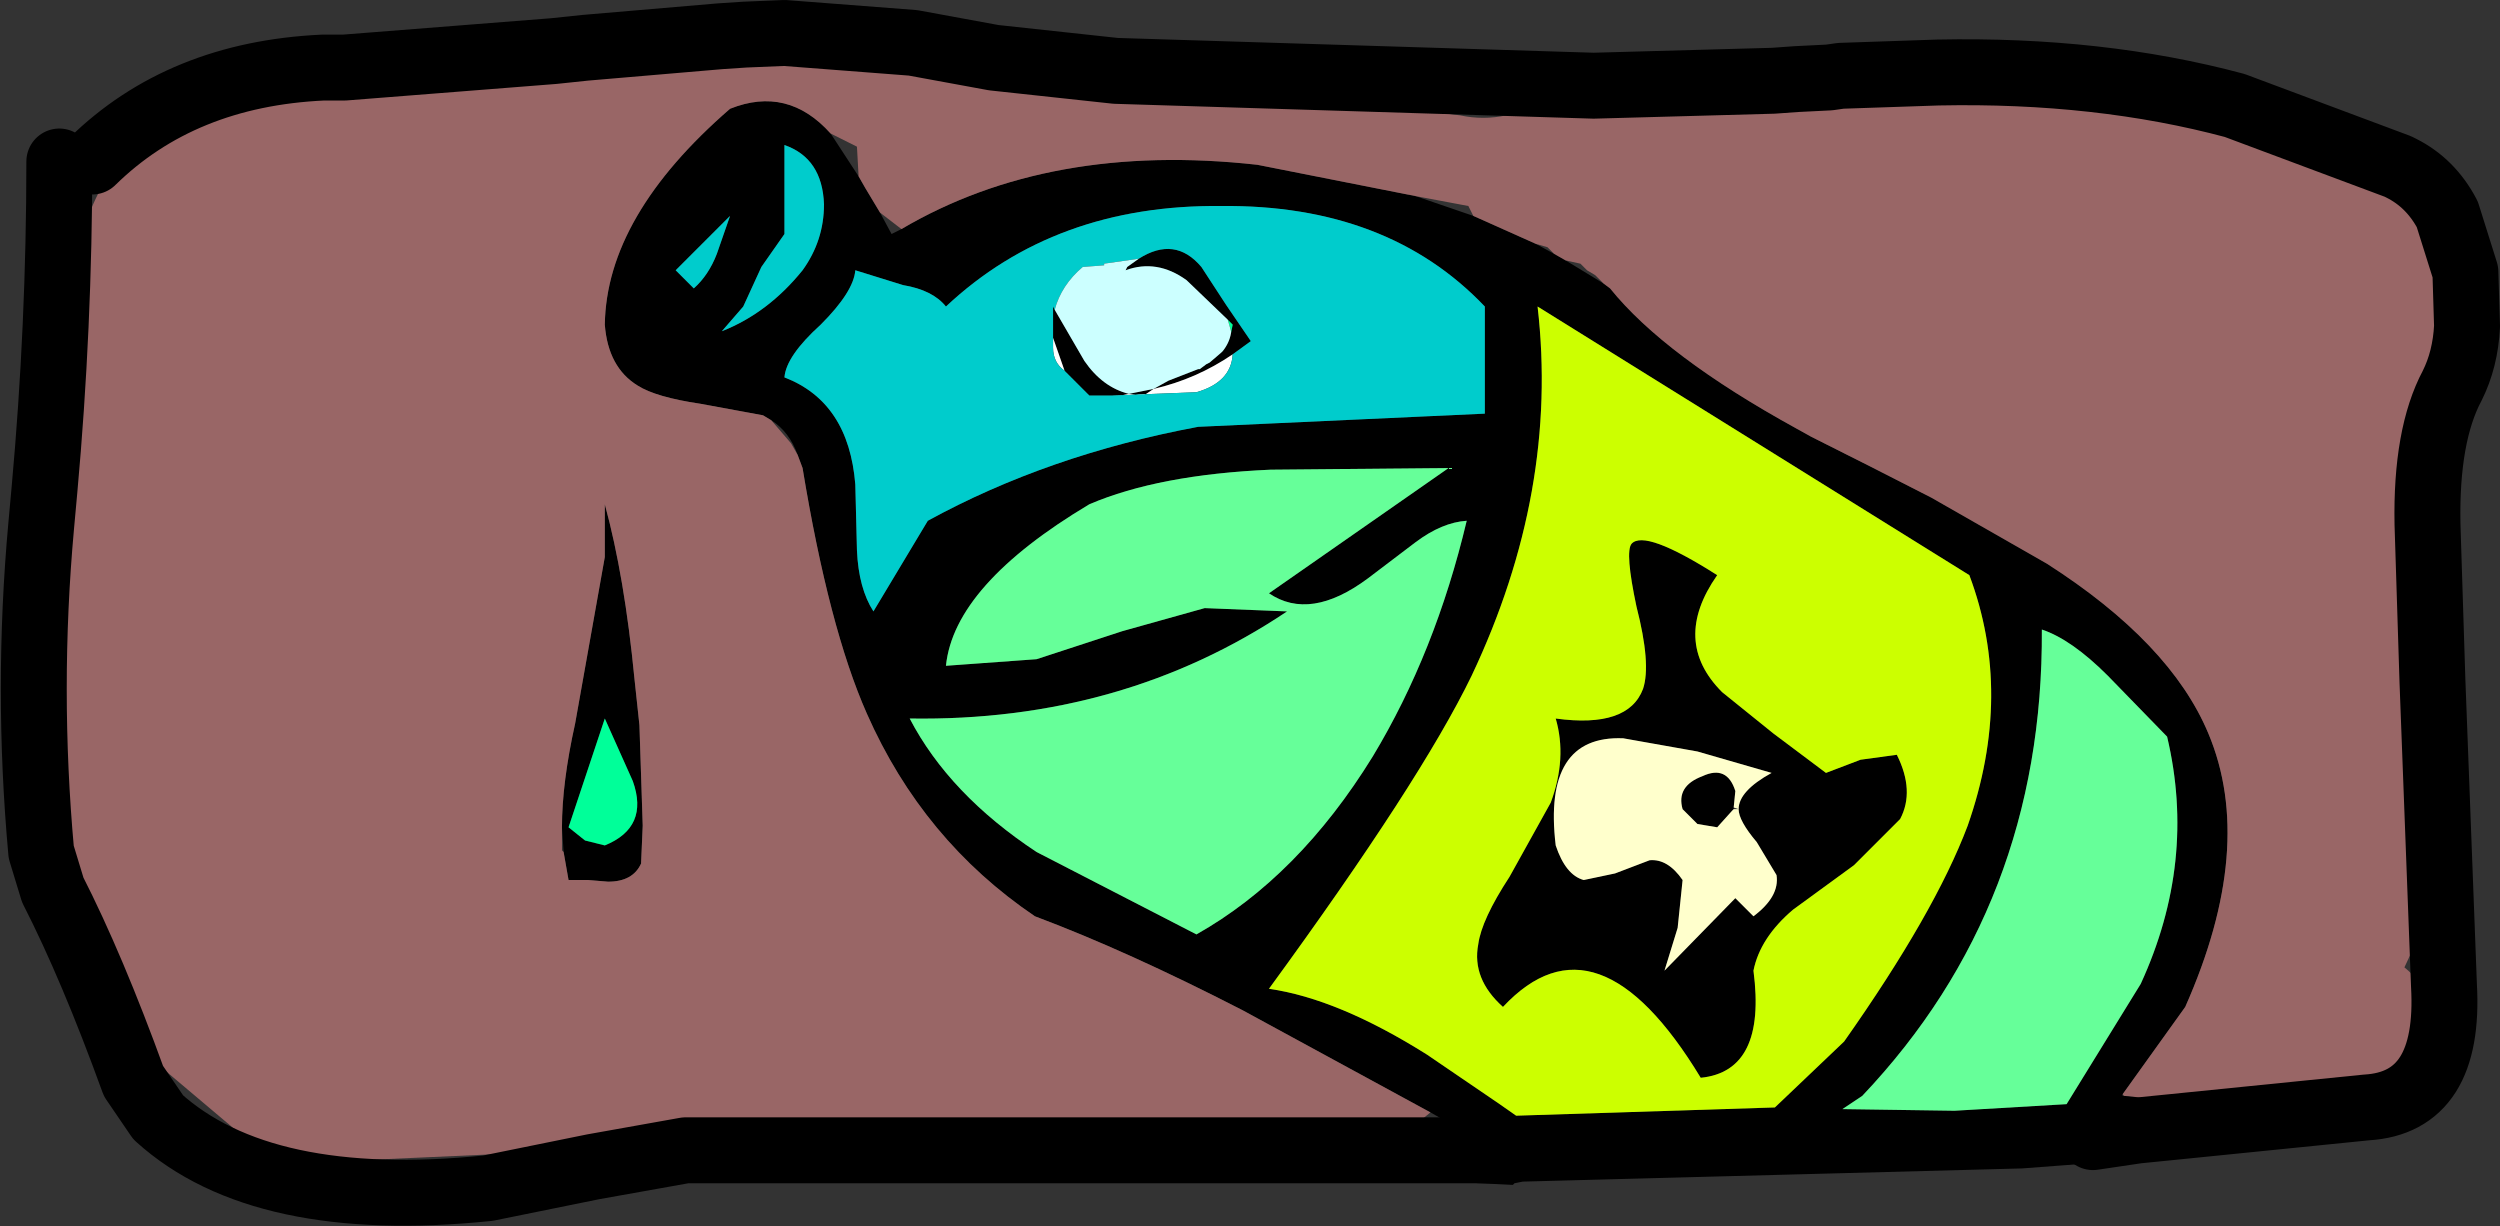
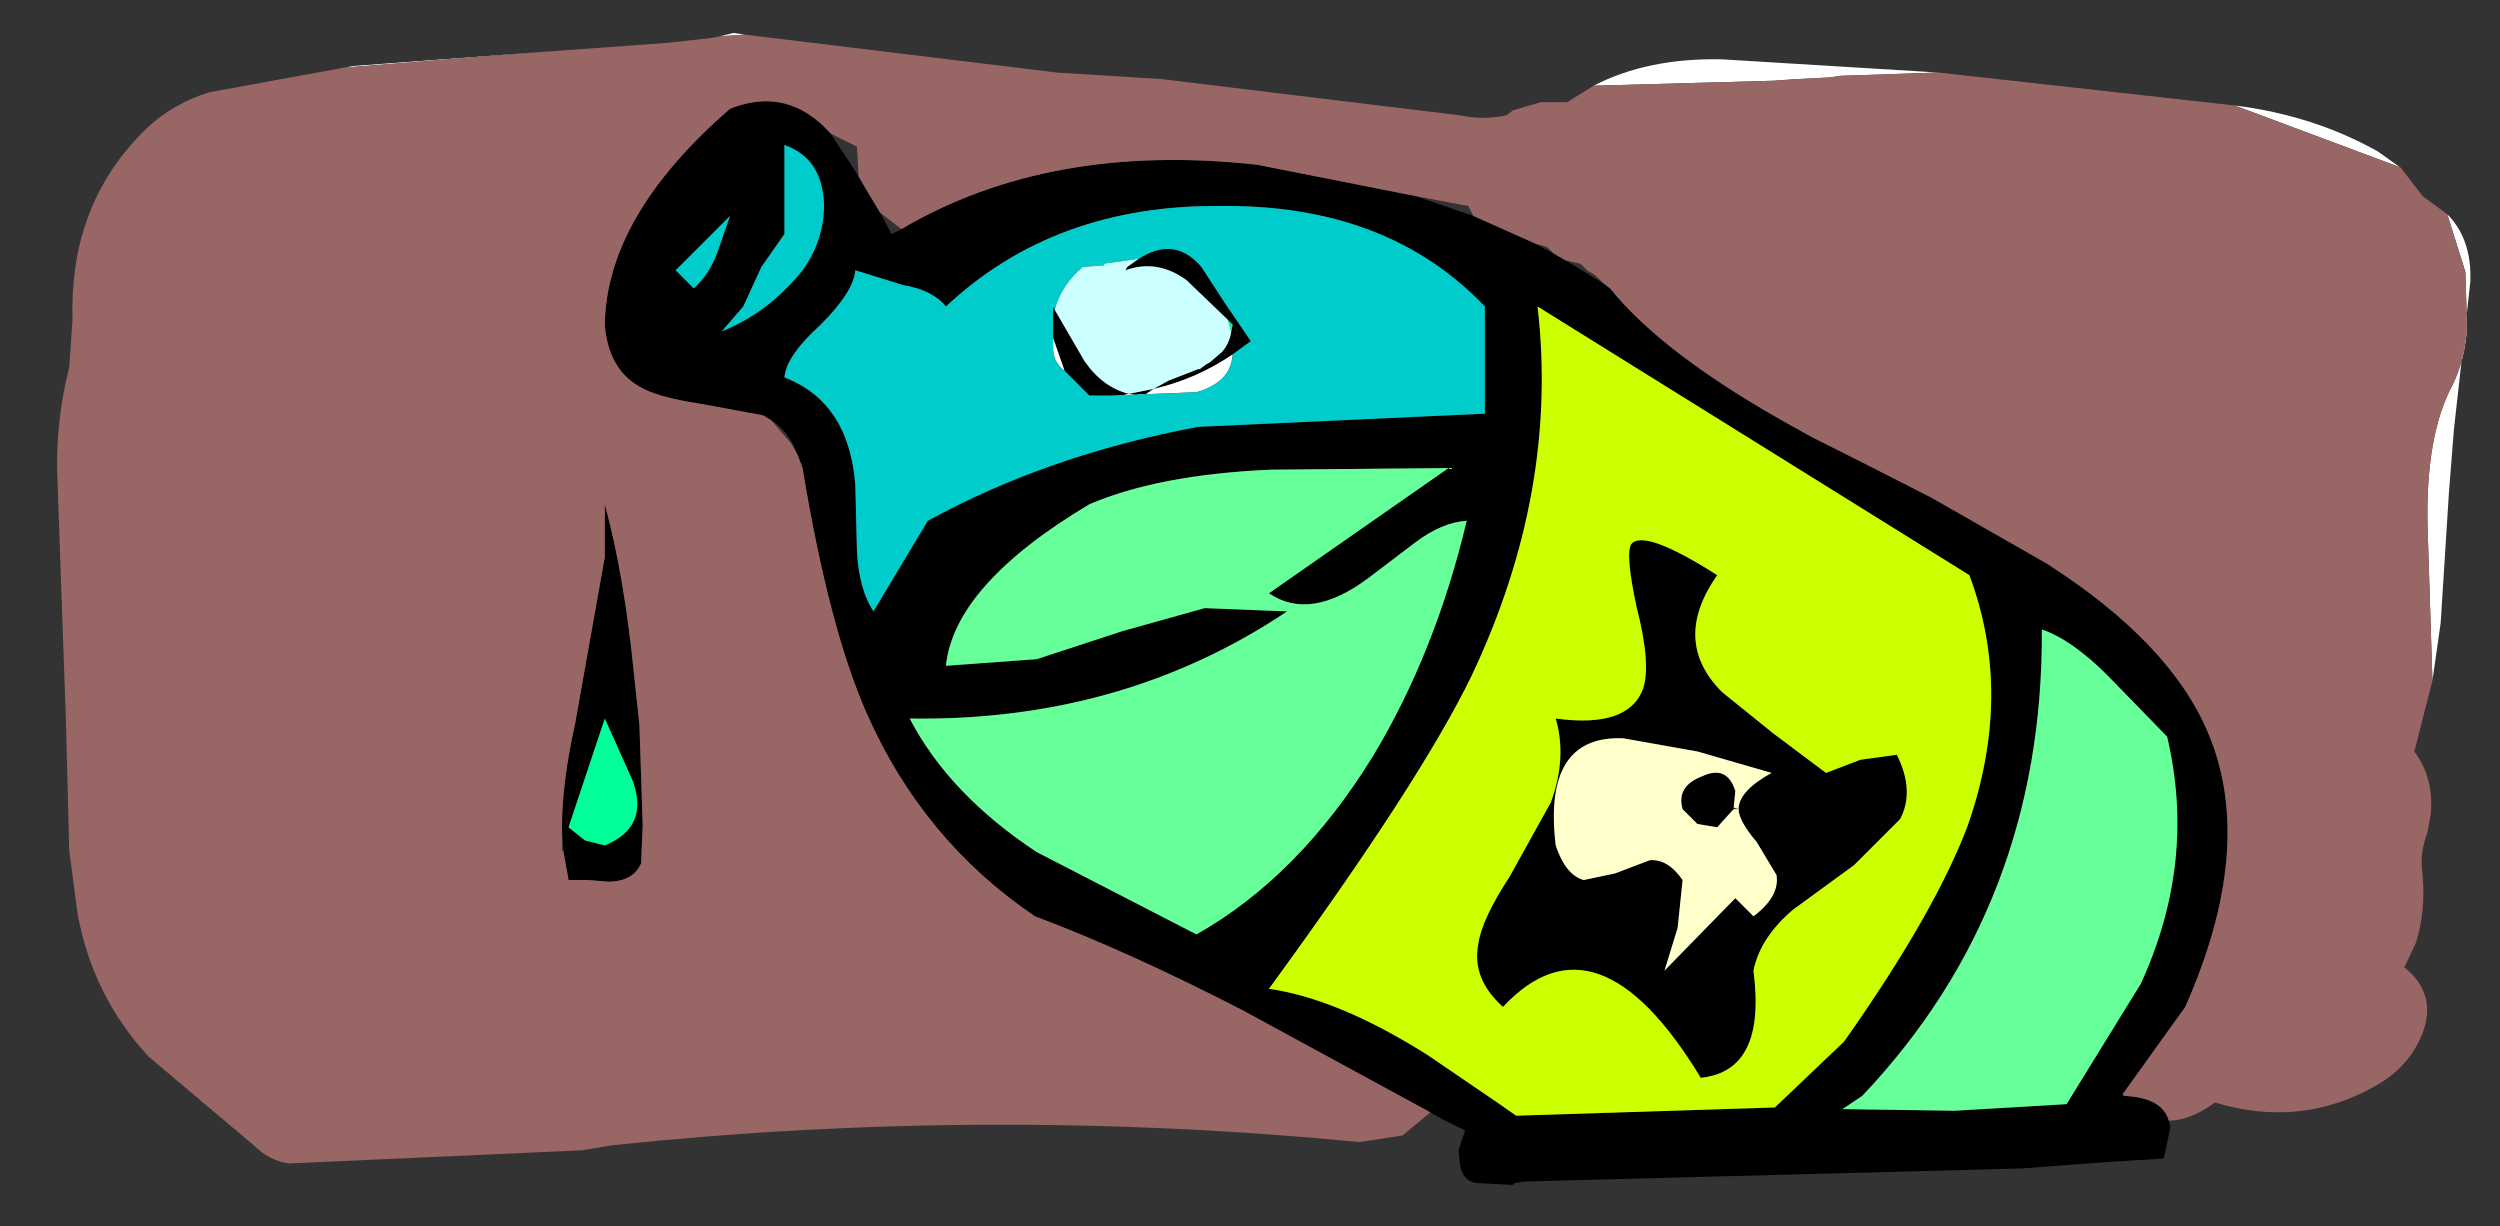
<svg xmlns="http://www.w3.org/2000/svg" height="37.2px" width="75.85px">
  <rect width="100%" height="100%" fill="#333333" stroke="none" />
  <g transform="matrix(1.0, 0.0, 0.0, 1.0, 39.5, 19.25)">
    <path d="M26.35 14.95 L26.15 15.9 24.5 16.0 21.85 16.2 6.7 16.6 6.45 16.65 6.4 16.7 5.4 16.65 Q4.9 16.65 4.8 16.1 L4.75 15.65 4.95 15.05 4.25 14.7 3.9 14.5 -1.8 11.4 Q-5.3 9.6 -8.1 8.55 -11.5 6.25 -13.2 2.4 -14.35 -0.2 -15.15 -5.05 L-15.3 -5.45 Q-15.55 -6.15 -16.1 -6.5 L-16.35 -6.65 -18.25 -7.0 Q-19.6 -7.2 -20.15 -7.55 -21.05 -8.1 -21.15 -9.4 -21.1 -12.7 -17.35 -15.95 -15.6 -16.65 -14.3 -15.2 L-14.2 -15.05 -13.45 -13.9 -13.25 -13.55 -12.8 -12.8 -12.45 -12.15 -12.15 -12.3 Q-7.65 -14.95 -1.35 -14.25 L3.45 -13.3 5.2 -12.7 7.1 -11.85 7.65 -11.55 8.0 -11.35 9.15 -10.65 9.35 -10.5 Q11.0 -8.45 15.0 -6.25 L15.45 -6.0 Q17.25 -5.1 19.1 -4.15 L22.6 -2.15 Q26.35 0.25 27.5 3.0 28.95 6.45 26.8 11.3 L24.9 13.95 24.9 14.0 24.95 14.0 Q26.1 14.05 26.3 14.75 L26.35 14.95 25.35 15.05 24.0 15.25 25.35 15.05 26.35 14.95 M5.55 -6.7 L5.55 -9.95 Q2.6 -13.05 -2.45 -13.0 -7.5 -13.05 -10.8 -9.95 -11.2 -10.45 -12.1 -10.6 L-13.55 -11.05 Q-13.6 -10.4 -14.6 -9.4 -15.65 -8.45 -15.7 -7.8 -13.75 -7.05 -13.55 -4.55 L-13.5 -2.55 Q-13.45 -1.4 -13.0 -0.7 L-11.35 -3.45 Q-7.7 -5.45 -3.15 -6.3 L5.55 -6.7 M3.45 -2.8 L2.0 -1.7 Q0.25 -0.4 -1.0 -1.25 L4.45 -5.05 -0.95 -5.0 Q-4.35 -4.85 -6.45 -3.95 -10.55 -1.5 -10.8 0.95 L-8.05 0.75 -5.45 -0.1 -2.95 -0.8 -0.45 -0.7 Q-5.45 2.65 -11.9 2.55 -10.7 4.85 -8.05 6.6 L-3.2 9.1 Q-0.1 7.35 2.15 3.7 4.05 0.55 5.0 -3.45 4.25 -3.4 3.45 -2.8 M20.25 -1.8 L7.15 -9.95 Q7.8 -4.35 5.15 1.25 3.6 4.45 -1.0 10.75 1.1 11.05 3.8 12.75 L6.0 14.25 6.5 14.6 14.35 14.35 16.45 12.35 Q19.2 8.45 20.2 5.8 21.6 1.8 20.25 -1.8 M12.6 -1.8 Q11.2 0.2 12.75 1.75 L14.3 3.0 15.9 4.2 16.95 3.8 18.05 3.65 Q18.6 4.75 18.15 5.6 L16.75 7.0 14.9 8.35 Q13.9 9.2 13.7 10.2 14.1 13.25 12.1 13.45 8.95 8.25 6.1 11.3 5.15 10.45 5.35 9.4 5.45 8.65 6.3 7.35 L7.55 5.1 Q8.05 3.75 7.7 2.55 9.9 2.85 10.35 1.65 10.6 0.9 10.15 -0.85 9.8 -2.5 10.0 -2.75 10.4 -3.2 12.6 -1.8 M26.25 3.1 L24.45 1.25 Q23.35 0.15 22.45 -0.15 22.5 8.2 17.0 14.0 L16.4 14.4 19.8 14.45 23.2 14.25 25.45 10.6 Q27.15 6.9 26.25 3.1 M13.1 5.3 L13.05 5.35 12.6 5.85 12.0 5.75 11.55 5.3 Q11.35 4.6 12.15 4.3 12.9 3.95 13.15 4.75 L13.1 5.25 13.1 5.3 M13.25 5.3 Q13.25 4.75 14.25 4.2 L12.0 3.55 9.75 3.15 Q7.3 3.05 7.7 6.4 8.0 7.3 8.55 7.45 L9.5 7.25 10.55 6.85 Q11.1 6.8 11.55 7.45 L11.4 8.9 11.0 10.2 13.15 8.0 13.7 8.55 Q14.5 7.95 14.4 7.3 L13.8 6.3 Q13.25 5.65 13.25 5.3 M6.05 15.65 L4.75 15.65 6.05 15.65 M-22.45 5.85 Q-22.45 4.5 -22.05 2.7 L-21.15 -2.35 -21.15 -3.95 Q-20.55 -1.75 -20.25 1.35 L-20.1 2.75 -20.0 5.8 -20.05 6.95 Q-20.3 7.5 -21.05 7.5 L-21.65 7.45 -22.25 7.45 -22.4 6.6 -22.45 5.85 M-14.5 -13.05 Q-14.55 -14.45 -15.7 -14.85 L-15.7 -12.15 -16.4 -11.15 -16.95 -9.95 -17.6 -9.2 Q-16.2 -9.75 -15.15 -11.05 -14.5 -11.95 -14.5 -13.05 M-18.45 -10.5 Q-18.0 -10.9 -17.75 -11.55 L-17.35 -12.7 -19.0 -11.05 -18.45 -10.5 M-2.15 -9.15 L-2.1 -9.4 -2.25 -9.55 -3.5 -10.75 Q-4.4 -11.4 -5.35 -11.05 L-5.3 -11.15 -4.95 -11.4 Q-3.85 -12.1 -3.05 -11.15 L-2.3 -10.0 -1.55 -8.9 -2.1 -8.5 Q-3.2 -7.75 -4.5 -7.45 L-4.8 -7.25 -5.25 -7.3 -5.5 -7.25 -6.45 -7.25 -7.2 -8.0 -7.55 -9.0 -7.55 -9.95 -7.5 -9.85 -6.6 -8.3 Q-6.05 -7.5 -5.25 -7.3 L-4.5 -7.45 -4.05 -7.7 -3.15 -8.05 -3.1 -8.05 -2.9 -8.2 -2.8 -8.25 -2.45 -8.55 -2.4 -8.6 Q-2.2 -8.85 -2.15 -9.15 M-20.3 4.45 L-21.15 2.55 -22.25 5.85 -21.75 6.25 -21.15 6.4 Q-19.8 5.85 -20.3 4.45" fill="#000000" fill-rule="evenodd" stroke="none" />
    <path d="M8.85 -16.65 Q10.5 -17.5 12.75 -17.45 L19.3 -17.05 16.35 -16.95 16.0 -16.9 15.0 -16.85 14.3 -16.8 8.85 -16.65 M28.3 -16.05 Q30.7 -15.75 32.65 -14.65 L33.35 -14.15 33.25 -14.2 28.3 -16.05 M34.75 -12.75 Q35.5 -12.0 35.45 -10.7 L34.95 -6.2 34.8 -4.3 34.55 -0.35 34.3 1.4 34.15 -3.35 Q34.1 -6.05 34.9 -7.55 35.3 -8.35 35.35 -9.35 L35.3 -11.0 34.75 -12.75 M-16.9 -18.2 L-17.65 -18.15 -17.25 -18.25 -16.9 -18.2 M-22.7 -17.7 L-29.05 -17.2 -28.75 -17.25 -22.7 -17.7 M-4.5 -7.45 Q-3.2 -7.75 -2.1 -8.5 -2.15 -7.65 -3.2 -7.35 L-5.75 -7.25 -5.5 -7.25 -5.25 -7.3 -4.8 -7.25 -4.5 -7.45 M-7.55 -9.0 L-7.2 -8.0 Q-7.55 -8.25 -7.55 -8.7 L-7.55 -9.0" fill="#ffffff" fill-rule="evenodd" stroke="none" />
    <path d="M3.45 -2.8 Q4.25 -3.4 5.0 -3.45 4.05 0.55 2.15 3.7 -0.1 7.35 -3.2 9.1 L-8.05 6.6 Q-10.7 4.85 -11.9 2.55 -5.45 2.65 -0.45 -0.7 L-2.95 -0.8 -5.45 -0.1 -8.05 0.75 -10.8 0.95 Q-10.55 -1.5 -6.45 -3.95 -4.35 -4.85 -0.95 -5.0 L4.45 -5.05 -1.0 -1.25 Q0.25 -0.4 2.0 -1.7 L3.45 -2.8 M26.25 3.1 Q27.15 6.9 25.45 10.6 L23.2 14.25 19.8 14.45 16.4 14.4 17.0 14.0 Q22.5 8.2 22.45 -0.15 23.35 0.15 24.45 1.25 L26.25 3.1" fill="#66ff99" fill-rule="evenodd" stroke="none" />
    <path d="M20.25 -1.8 Q21.6 1.8 20.2 5.8 19.2 8.45 16.45 12.35 L14.35 14.35 6.5 14.6 6.0 14.25 3.8 12.75 Q1.1 11.05 -1.0 10.75 3.6 4.45 5.15 1.25 7.8 -4.35 7.15 -9.95 L20.25 -1.8 M12.6 -1.8 Q10.4 -3.2 10.0 -2.75 9.8 -2.5 10.15 -0.85 10.6 0.9 10.35 1.65 9.9 2.85 7.7 2.55 8.05 3.75 7.55 5.1 L6.3 7.35 Q5.45 8.65 5.35 9.4 5.15 10.45 6.1 11.3 8.95 8.25 12.1 13.45 14.1 13.25 13.7 10.2 13.9 9.2 14.9 8.35 L16.75 7.0 18.15 5.6 Q18.6 4.75 18.05 3.65 L16.95 3.8 15.9 4.2 14.3 3.0 12.75 1.75 Q11.2 0.2 12.6 -1.8" fill="#ccff00" fill-rule="evenodd" stroke="none" />
    <path d="M13.1 5.25 L13.15 4.75 Q12.9 3.95 12.15 4.3 11.35 4.6 11.55 5.3 L12.0 5.75 12.6 5.85 13.05 5.35 13.1 5.3 13.25 5.3 13.1 5.25 M13.25 5.3 Q13.25 5.65 13.8 6.3 L14.4 7.3 Q14.5 7.95 13.7 8.55 L13.15 8.0 11.0 10.2 11.4 8.9 11.55 7.45 Q11.1 6.8 10.55 6.85 L9.5 7.25 8.55 7.45 Q8.0 7.3 7.7 6.4 7.3 3.05 9.75 3.15 L12.0 3.55 14.25 4.2 Q13.25 4.75 13.25 5.3" fill="#ffffcc" fill-rule="evenodd" stroke="none" />
    <path d="M5.55 -6.7 L-3.15 -6.3 Q-7.7 -5.45 -11.35 -3.45 L-13.0 -0.7 Q-13.45 -1.4 -13.5 -2.55 L-13.55 -4.55 Q-13.75 -7.05 -15.7 -7.8 -15.65 -8.45 -14.6 -9.4 -13.6 -10.4 -13.55 -11.05 L-12.1 -10.6 Q-11.2 -10.45 -10.8 -9.95 -7.5 -13.05 -2.45 -13.0 2.6 -13.05 5.55 -9.95 L5.55 -6.7 M-14.5 -13.05 Q-14.5 -11.95 -15.15 -11.05 -16.2 -9.75 -17.6 -9.2 L-16.95 -9.95 -16.4 -11.15 -15.7 -12.15 -15.7 -14.85 Q-14.55 -14.45 -14.5 -13.05 M-18.45 -10.5 L-19.0 -11.05 -17.35 -12.7 -17.75 -11.55 Q-18.0 -10.9 -18.45 -10.5 M-2.1 -8.5 L-1.55 -8.9 -2.3 -10.0 -3.05 -11.15 Q-3.85 -12.1 -4.95 -11.4 L-6.0 -11.25 -6.0 -11.2 -6.65 -11.15 Q-7.3 -10.6 -7.5 -9.85 L-7.55 -9.95 -7.55 -9.0 -7.55 -8.7 Q-7.55 -8.25 -7.2 -8.0 L-6.45 -7.25 -5.5 -7.25 -5.75 -7.25 -3.2 -7.35 Q-2.15 -7.65 -2.1 -8.5" fill="#00cccc" fill-rule="evenodd" stroke="none" />
    <path d="M-2.25 -9.55 L-2.1 -9.4 -2.15 -9.15 -2.15 -9.2 -2.25 -9.55 M-20.3 4.45 Q-19.8 5.85 -21.15 6.4 L-21.75 6.25 -22.25 5.85 -21.15 2.55 -20.3 4.45" fill="#00ff99" fill-rule="evenodd" stroke="none" />
    <path d="M-2.25 -9.55 L-2.15 -9.2 -2.15 -9.15 Q-2.2 -8.85 -2.4 -8.6 L-2.45 -8.55 -2.8 -8.25 -2.9 -8.2 -3.1 -8.05 -3.15 -8.05 -4.05 -7.7 -4.5 -7.45 -5.25 -7.3 Q-6.05 -7.5 -6.6 -8.3 L-7.5 -9.85 Q-7.3 -10.6 -6.65 -11.15 L-6.0 -11.2 -6.0 -11.25 -4.95 -11.4 -5.3 -11.15 -5.35 -11.05 Q-4.4 -11.4 -3.5 -10.75 L-2.25 -9.55" fill="#ccffff" fill-rule="evenodd" stroke="none" />
    <path d="M8.85 -16.65 L14.3 -16.8 15.0 -16.85 16.0 -16.9 16.35 -16.95 19.3 -17.05 28.3 -16.05 33.25 -14.2 33.35 -14.15 34.0 -13.3 34.75 -12.75 35.3 -11.0 35.35 -9.35 Q35.3 -8.35 34.9 -7.55 34.1 -6.05 34.15 -3.35 L34.3 1.4 33.75 3.55 Q34.35 4.35 34.25 5.45 L34.15 6.0 Q33.9 6.65 34.0 7.3 34.1 8.4 33.8 9.35 L33.45 10.1 Q34.45 10.9 34.0 12.1 33.6 13.1 32.65 13.65 30.35 15.0 27.7 14.2 26.95 14.75 26.3 14.75 26.1 14.05 24.95 14.0 L24.9 13.95 26.8 11.3 Q28.95 6.45 27.5 3.0 26.35 0.25 22.6 -2.15 L19.1 -4.15 Q17.25 -5.1 15.45 -6.0 L15.0 -6.25 Q11.0 -8.45 9.35 -10.5 L9.15 -10.65 8.9 -10.9 8.65 -11.05 8.45 -11.25 8.0 -11.35 7.65 -11.55 7.45 -11.75 7.1 -11.85 5.2 -12.7 5.05 -13.0 3.45 -13.3 -1.35 -14.25 Q-7.65 -14.95 -12.15 -12.3 L-12.8 -12.8 -13.25 -13.55 -13.45 -13.9 -13.5 -14.8 -14.3 -15.2 Q-15.6 -16.65 -17.35 -15.95 -21.1 -12.7 -21.15 -9.4 -21.05 -8.1 -20.15 -7.55 -19.6 -7.2 -18.25 -7.0 L-16.35 -6.65 -16.1 -6.5 -15.5 -5.8 -15.3 -5.45 -15.15 -5.05 Q-14.35 -0.2 -13.2 2.4 -11.5 6.25 -8.1 8.55 -5.3 9.6 -1.8 11.4 L3.9 14.5 3.05 15.2 1.75 15.4 Q-9.6 14.3 -20.95 15.5 L-21.85 15.65 -30.75 16.05 Q-31.35 15.95 -31.8 15.5 L-35.0 12.8 Q-36.7 10.95 -37.15 8.45 L-37.4 6.55 -37.5 2.6 -37.75 -4.5 Q-37.85 -6.35 -37.4 -8.1 L-37.3 -9.55 Q-37.4 -12.85 -35.35 -15.05 -34.45 -16.05 -33.15 -16.45 L-29.05 -17.2 -22.7 -17.7 -19.25 -17.95 -17.9 -18.1 -17.65 -18.15 -16.9 -18.2 -7.45 -17.05 -4.25 -16.85 4.8 -15.75 Q5.5 -15.6 6.2 -15.75 L6.4 -15.9 7.25 -16.15 8.05 -16.15 8.85 -16.65 M-22.4 6.6 L-22.25 7.45 -21.65 7.45 -21.05 7.5 Q-20.3 7.5 -20.05 6.95 L-20.0 5.8 -20.1 2.75 -20.25 1.35 Q-20.55 -1.75 -21.15 -3.95 L-21.15 -2.35 -22.05 2.7 Q-22.45 4.5 -22.45 5.85 L-22.45 6.55 -22.4 6.6" fill="#996666" fill-rule="evenodd" stroke="none" />
-     <path d="M19.3 -17.05 Q24.2 -17.15 28.3 -16.05 L33.25 -14.2 33.35 -14.15 Q34.25 -13.7 34.75 -12.75 L35.3 -11.0 35.35 -9.35 Q35.3 -8.35 34.9 -7.55 34.1 -6.05 34.15 -3.35 L34.3 1.4 34.65 10.65 Q34.85 14.2 32.3 14.35 L26.35 14.95 25.35 15.05 24.0 15.25 M4.75 15.65 L-1.3 15.65 -9.35 15.65 -18.7 15.65 -21.5 16.15 -24.7 16.8 Q-31.55 17.5 -34.7 14.65 L-35.45 13.55 Q-36.7 10.1 -37.9 7.75 L-38.25 6.6 Q-38.7 1.65 -38.25 -3.3 L-38.15 -4.4 Q-37.7 -9.35 -37.7 -14.35 M19.3 -17.05 L16.35 -16.95 16.0 -16.9 15.0 -16.85 14.3 -16.8 8.85 -16.65 -5.65 -17.1 -9.35 -17.5 -11.8 -17.95 -15.7 -18.25 -16.9 -18.2 -17.65 -18.15 -21.75 -17.8 -22.7 -17.7 -29.05 -17.2 -29.7 -17.2 Q-34.0 -17.0 -36.7 -14.35 M4.75 15.65 L6.05 15.65" fill="none" stroke="#000000" stroke-linecap="round" stroke-linejoin="round" stroke-width="2.0" />
  </g>
</svg>